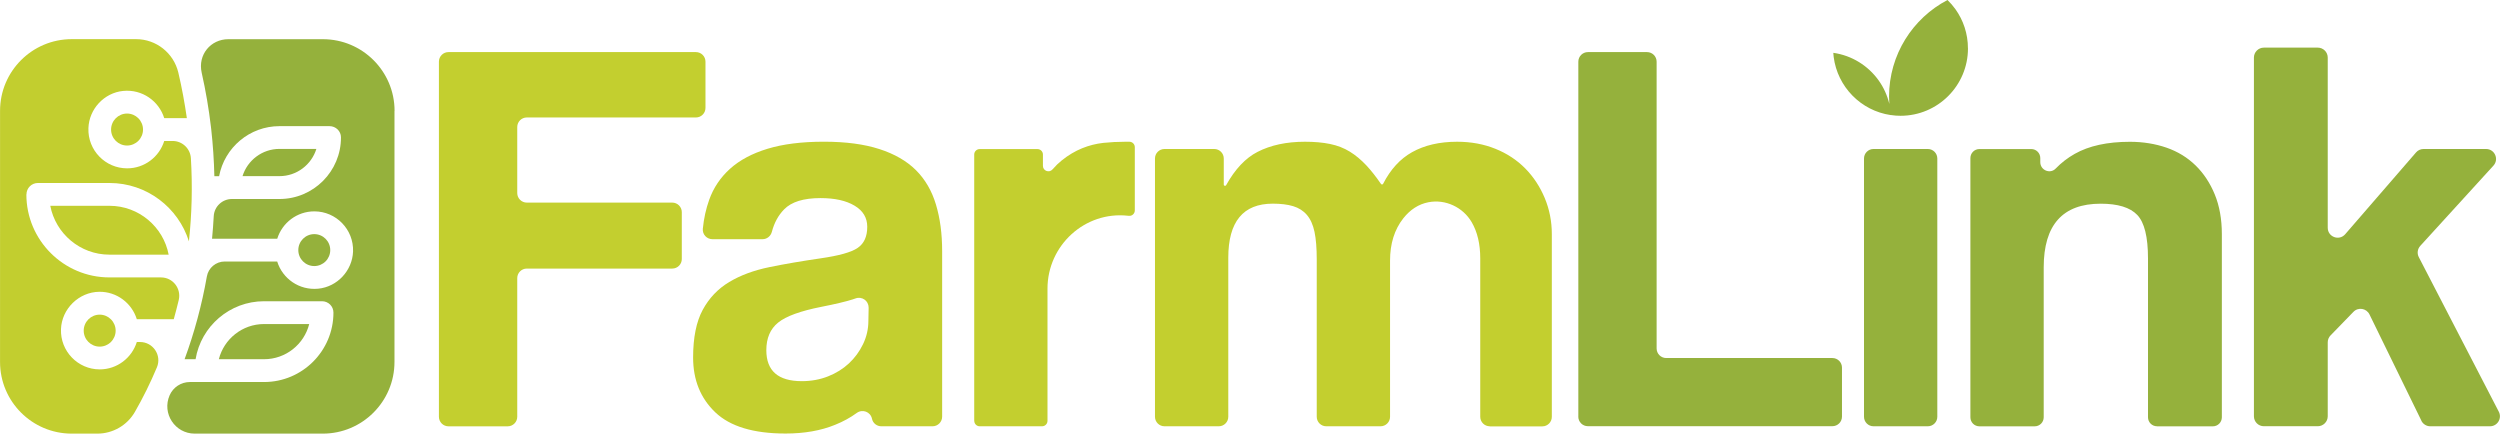
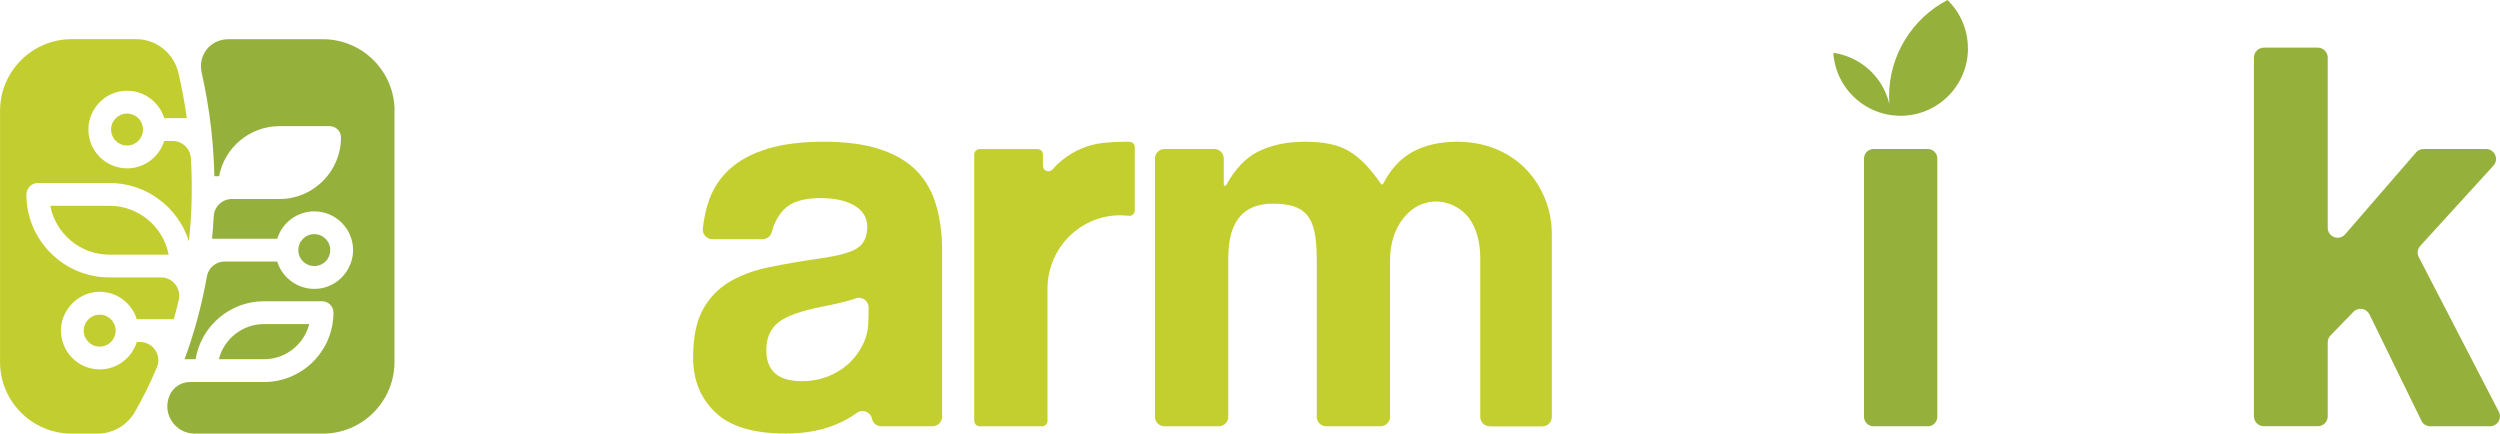
<svg xmlns="http://www.w3.org/2000/svg" id="Layer_2" data-name="Layer 2" viewBox="0 0 548 95.05">
  <defs>
    <style>
      .cls-1 {
        fill: none;
      }

      .cls-2 {
        fill: #95b13c;
      }

      .cls-3 {
        fill: #c2ce2f;
      }

      .cls-4 {
        fill: #c3cf2f;
      }

      .cls-5 {
        fill: #95b13c;
      }

      .cls-6 {
        clip-path: url(#clippath);
      }
    </style>
    <clipPath id="clippath">
      <rect class="cls-1" x="96.21" y="0" width="451.79" height="95.05" />
    </clipPath>
  </defs>
  <g id="Layer_1-2" data-name="Layer 1">
    <g>
      <g>
        <path class="cls-3" d="M31.35,28.4c0,1.93-1.57,3.5-3.5,3.5s-3.5-1.57-3.5-3.5,1.57-3.51,3.5-3.51,3.5,1.58,3.5,3.51Z" />
-         <path class="cls-2" d="M69.35,32.64c-1.07,3.45-4.29,5.97-8.09,5.97h-8.1c1.07-3.46,4.3-5.97,8.1-5.97h8.09Z" />
        <path class="cls-3" d="M36.97,55.82h-12.98c-6.43,0-11.8-4.62-12.97-10.71h12.97c6.44,0,11.81,4.61,12.98,10.71Z" />
        <circle class="cls-2" cx="68.89" cy="54.82" r="3.5" />
        <path class="cls-3" d="M25.35,72.48c0,1.93-1.57,3.5-3.5,3.5s-3.5-1.57-3.5-3.5,1.57-3.51,3.5-3.51,3.5,1.58,3.5,3.51Z" />
        <path class="cls-3" d="M5.78,42.61c0,10.04,8.17,18.2,18.21,18.2h11.3c2.6,0,4.49,2.43,3.89,4.96-.34,1.41-.7,2.81-1.09,4.2h-8.1c-1.09-3.51-4.37-6.06-8.23-6.01-4.46.05-8.23,3.73-8.39,8.19-.18,4.82,3.7,8.82,8.49,8.82,3.82,0,7.05-2.53,8.13-6h.71c2.85,0,4.8,2.91,3.7,5.54-1.42,3.39-3.04,6.67-4.84,9.8-1.7,2.94-4.84,4.74-8.23,4.74h-5.6c-8.68,0-15.72-7.04-15.72-15.72V24.3c0-8.68,7.04-15.72,15.72-15.72h14.1c4.41,0,8.24,3.04,9.26,7.33.78,3.31,1.39,6.66,1.87,9.99h-4.96c-1.16-3.74-4.81-6.38-9-5.97s-7.48,3.98-7.62,8.17c-.17,4.83,3.71,8.8,8.49,8.8,3.82,0,7.05-2.52,8.13-6h1.84c2.12,0,3.87,1.66,4,3.77.37,6.12.22,12.23-.43,18.23-2.32-7.4-9.24-12.79-17.4-12.79h-15.71c-1.38,0-2.5,1.12-2.5,2.51Z" />
        <path class="cls-2" d="M67.78,71.03c-1.12,4.43-5.13,7.71-9.9,7.71h-9.91c1.12-4.42,5.14-7.71,9.91-7.71h9.9Z" />
        <path class="cls-2" d="M86.47,24.3v55.03c0,8.68-7.04,15.72-15.72,15.72h-28.07c-4.33,0-7.23-4.44-5.5-8.4h0c.77-1.77,2.52-2.91,4.44-2.91h16.26c8.39,0,15.21-6.82,15.21-15.22,0-1.38-1.12-2.49-2.5-2.49h-12.71c-7.54,0-13.82,5.51-15.01,12.71h-2.41c2.13-5.78,3.79-11.91,4.88-18.12.33-1.91,1.99-3.3,3.93-3.3h11.49c1.16,3.74,4.81,6.37,9,5.96s7.48-3.98,7.63-8.16c.16-4.82-3.71-8.79-8.49-8.79-3.82,0-7.05,2.52-8.13,6h-14.29c.16-1.64.28-3.29.37-4.94.11-2.12,1.87-3.77,3.99-3.77h10.43c7.45,0,13.5-6.08,13.47-13.52,0-1.36-1.14-2.45-2.5-2.45h-10.97c-6.58,0-12.07,4.73-13.24,10.97h-1.04c-.08-3.43-.31-6.87-.69-10.3-.02-.14-.03-.28-.05-.41v-.02c-.47-4.01-1.15-8-2.04-11.95s1.98-7.35,5.84-7.35h20.72c8.68,0,15.72,7.04,15.72,15.72Z" />
      </g>
      <g id="uuid-ffb3c640-4d3b-4653-adff-a9d5f7611012" data-name="Layer 1-2">
        <g class="cls-6">
          <g>
-             <path class="cls-4" d="M113.38,60.95v30.41c0,1.15-.94,2.09-2.09,2.09h-12.99c-1.15,0-2.09-.94-2.09-2.09V13.51c0-1.15.94-2.09,2.09-2.09h54.25c1.15,0,2.09.94,2.09,2.09v10.15c0,1.15-.94,2.09-2.09,2.09h-37.08c-1.15,0-2.09.94-2.09,2.09v14.48c0,1.15.94,2.09,2.09,2.09h31.89c1.15,0,2.09.94,2.09,2.09v10.28c0,1.15-.93,2.09-2.09,2.09h-31.89c-1.15,0-2.09.94-2.09,2.09" />
            <path class="cls-4" d="M191.14,91.83s0-.03,0-.05c-.34-1.52-2.08-2.17-3.34-1.26-1.38,1.01-2.96,1.88-4.75,2.6-3.13,1.28-6.75,1.91-10.87,1.91-7,0-12.13-1.55-15.37-4.63-3.25-3.09-4.88-7.1-4.88-12.04,0-4.36.7-7.84,2.1-10.43,1.4-2.59,3.34-4.63,5.81-6.11,2.47-1.48,5.41-2.57,8.83-3.27,3.42-.7,7.14-1.33,11.18-1.92,4.04-.58,6.75-1.33,8.15-2.29,1.4-.95,2.1-2.49,2.1-4.63,0-1.98-.92-3.52-2.78-4.63-1.85-1.11-4.35-1.66-7.47-1.66-3.71,0-6.36.82-7.97,2.47-1.28,1.31-2.17,2.95-2.69,4.93-.25.94-1.07,1.61-2.04,1.61h-10.99c-1.24,0-2.22-1.06-2.1-2.29.22-2.26.69-4.37,1.4-6.36.95-2.64,2.47-4.9,4.57-6.79,2.1-1.89,4.83-3.35,8.21-4.38,3.38-1.03,7.49-1.55,12.35-1.55s8.83.54,12.16,1.61,6.01,2.62,8.03,4.63c2.02,2.02,3.48,4.53,4.38,7.53.91,3.01,1.36,6.41,1.36,10.19v36.31c0,1.16-.94,2.11-2.11,2.11h-11.22c-.97,0-1.83-.66-2.04-1.61M190.39,67.4c.02-1.49-1.47-2.5-2.87-1.98-.21.07-.42.15-.65.22-1.56.49-3.83,1.03-6.79,1.61-4.61.91-7.78,2.06-9.51,3.46-1.73,1.4-2.59,3.42-2.59,6.05,0,4.53,2.59,6.79,7.78,6.79,2.06,0,3.97-.35,5.75-1.05,1.77-.7,3.29-1.65,4.57-2.84s2.31-2.59,3.09-4.2,1.18-3.31,1.18-5.12l.06-2.94h0Z" />
            <path class="cls-4" d="M213.55,92.25v-58.38c0-.66.54-1.19,1.19-1.19h12.68c.66,0,1.19.54,1.19,1.19v2.49c0,1.1,1.38,1.61,2.1.77.67-.77,1.34-1.42,2.04-1.98,1.44-1.15,2.92-2.03,4.45-2.65,1.52-.62,3.06-1,4.63-1.18,1.56-.16,3.17-.25,4.82-.25h.91c.66,0,1.19.54,1.19,1.19v13.86c0,.71-.61,1.27-1.31,1.19-.07,0-.12-.02-.19-.02-9.44-1.04-17.64,6.49-17.64,15.98v28.98c0,.66-.54,1.19-1.19,1.19h-13.67c-.66,0-1.19-.54-1.19-1.19" />
            <path class="cls-4" d="M326.55,93.44c-1.14,0-2.08-.93-2.08-2.08v-34.73c0-3.15-.63-5.79-1.87-7.92-1.91-3.28-5.75-5.1-9.48-4.38-2.16.42-3.99,1.6-5.52,3.53-1.94,2.47-2.9,5.56-2.9,9.26v34.24c0,1.14-.93,2.08-2.08,2.08h-11.91c-1.14,0-2.08-.93-2.08-2.08v-34.49c0-2.47-.16-4.49-.49-6.05-.33-1.56-.89-2.8-1.67-3.71s-1.79-1.55-3.02-1.92-2.72-.55-4.45-.55c-6.51,0-9.76,3.95-9.76,11.86v34.86c0,1.14-.93,2.08-2.08,2.08h-11.91c-1.14,0-2.08-.93-2.08-2.08v-56.62c0-1.14.93-2.08,2.08-2.08h10.92c1.14,0,2.08.93,2.08,2.08v5.72c0,.29.38.38.52.13,1.95-3.51,4.25-5.95,6.89-7.3,2.88-1.48,6.34-2.22,10.38-2.22,2.06,0,3.9.16,5.5.49,1.61.33,3.05.89,4.32,1.67,1.28.78,2.49,1.8,3.65,3.03,1.06,1.14,2.13,2.5,3.2,4.06.12.17.38.16.47-.03,1.62-3.16,3.73-5.47,6.34-6.93,2.72-1.52,6.01-2.29,9.88-2.29,3.05,0,5.85.52,8.4,1.55,2.55,1.03,4.73,2.47,6.55,4.32s3.23,4.02,4.26,6.48c1.03,2.47,1.55,5.11,1.55,7.91v40.05c0,1.14-.93,2.08-2.08,2.08h-11.55Z" />
-             <path class="cls-5" d="M345.97,91.34V13.52c0-1.16.94-2.1,2.1-2.1h12.96c1.16,0,2.1.94,2.1,2.1v62.86c0,1.16.94,2.1,2.1,2.1h36.43c1.16,0,2.1.94,2.1,2.1v10.74c0,1.16-.94,2.1-2.1,2.1h-53.6c-1.16,0-2.1-.94-2.1-2.1" />
            <path class="cls-5" d="M408.59,91.36v-56.62c0-1.14.93-2.08,2.08-2.08h11.91c1.14,0,2.08.93,2.08,2.08v56.62c0,1.14-.93,2.08-2.08,2.08h-11.91c-1.14,0-2.08-.93-2.08-2.08" />
-             <path class="cls-5" d="M472.82,93.44c-1.1,0-1.98-.88-1.98-1.98v-34.83c0-4.69-.78-7.86-2.35-9.51s-4.24-2.47-8.03-2.47c-8.32,0-12.48,4.65-12.48,13.96v32.86c0,1.09-.88,1.98-1.98,1.98h-12.11c-1.1,0-1.98-.88-1.98-1.98v-56.82c0-1.09.88-1.98,1.98-1.98h11.36c1.1,0,1.98.89,1.98,1.98v.9c0,1.75,2.14,2.67,3.36,1.41,1.24-1.28,2.64-2.36,4.18-3.23,3.13-1.77,7.16-2.65,12.11-2.65,2.88,0,5.56.44,8.03,1.29,2.47.86,4.59,2.16,6.37,3.9,1.77,1.73,3.17,3.85,4.2,6.36,1.03,2.51,1.55,5.42,1.55,8.7v40.14c0,1.09-.88,1.98-1.98,1.98h-12.24Z" />
            <path class="cls-5" d="M530.77,92.21l-11.38-23.29c-.67-1.36-2.47-1.65-3.52-.56l-5.01,5.16c-.4.4-.62.95-.62,1.52v16.21c0,1.2-.98,2.18-2.18,2.18h-11.82c-1.2,0-2.18-.97-2.18-2.18V12.62c0-1.2.98-2.18,2.18-2.18h11.82c1.2,0,2.18.98,2.18,2.18v37.3c0,2.02,2.5,2.96,3.83,1.42l15.53-17.93c.41-.48,1.01-.75,1.65-.75h13.7c1.89,0,2.89,2.25,1.61,3.65l-16.03,17.58c-.62.68-.75,1.66-.33,2.47l17.54,33.89c.75,1.45-.3,3.19-1.94,3.19h-13.09c-.83,0-1.59-.48-1.96-1.23" />
            <path class="cls-5" d="M431.38,10.6c0,8.16-6.62,14.78-14.78,14.78-.72,0-1.42-.05-2.1-.16-.03,0-.06,0-.08,0-6.51-.96-11.64-6.18-12.48-12.74-.03-.3-.07-.6-.08-.9,4.09.58,7.64,2.83,9.94,6.05,1.09,1.52,1.89,3.27,2.34,5.15-.04-.53-.06-1.06-.06-1.61,0-9.2,5.2-17.19,12.81-21.17.64.62,1.23,1.3,1.75,2.03,1.72,2.41,2.73,5.37,2.73,8.56" />
          </g>
        </g>
      </g>
    </g>
  </g>
</svg>